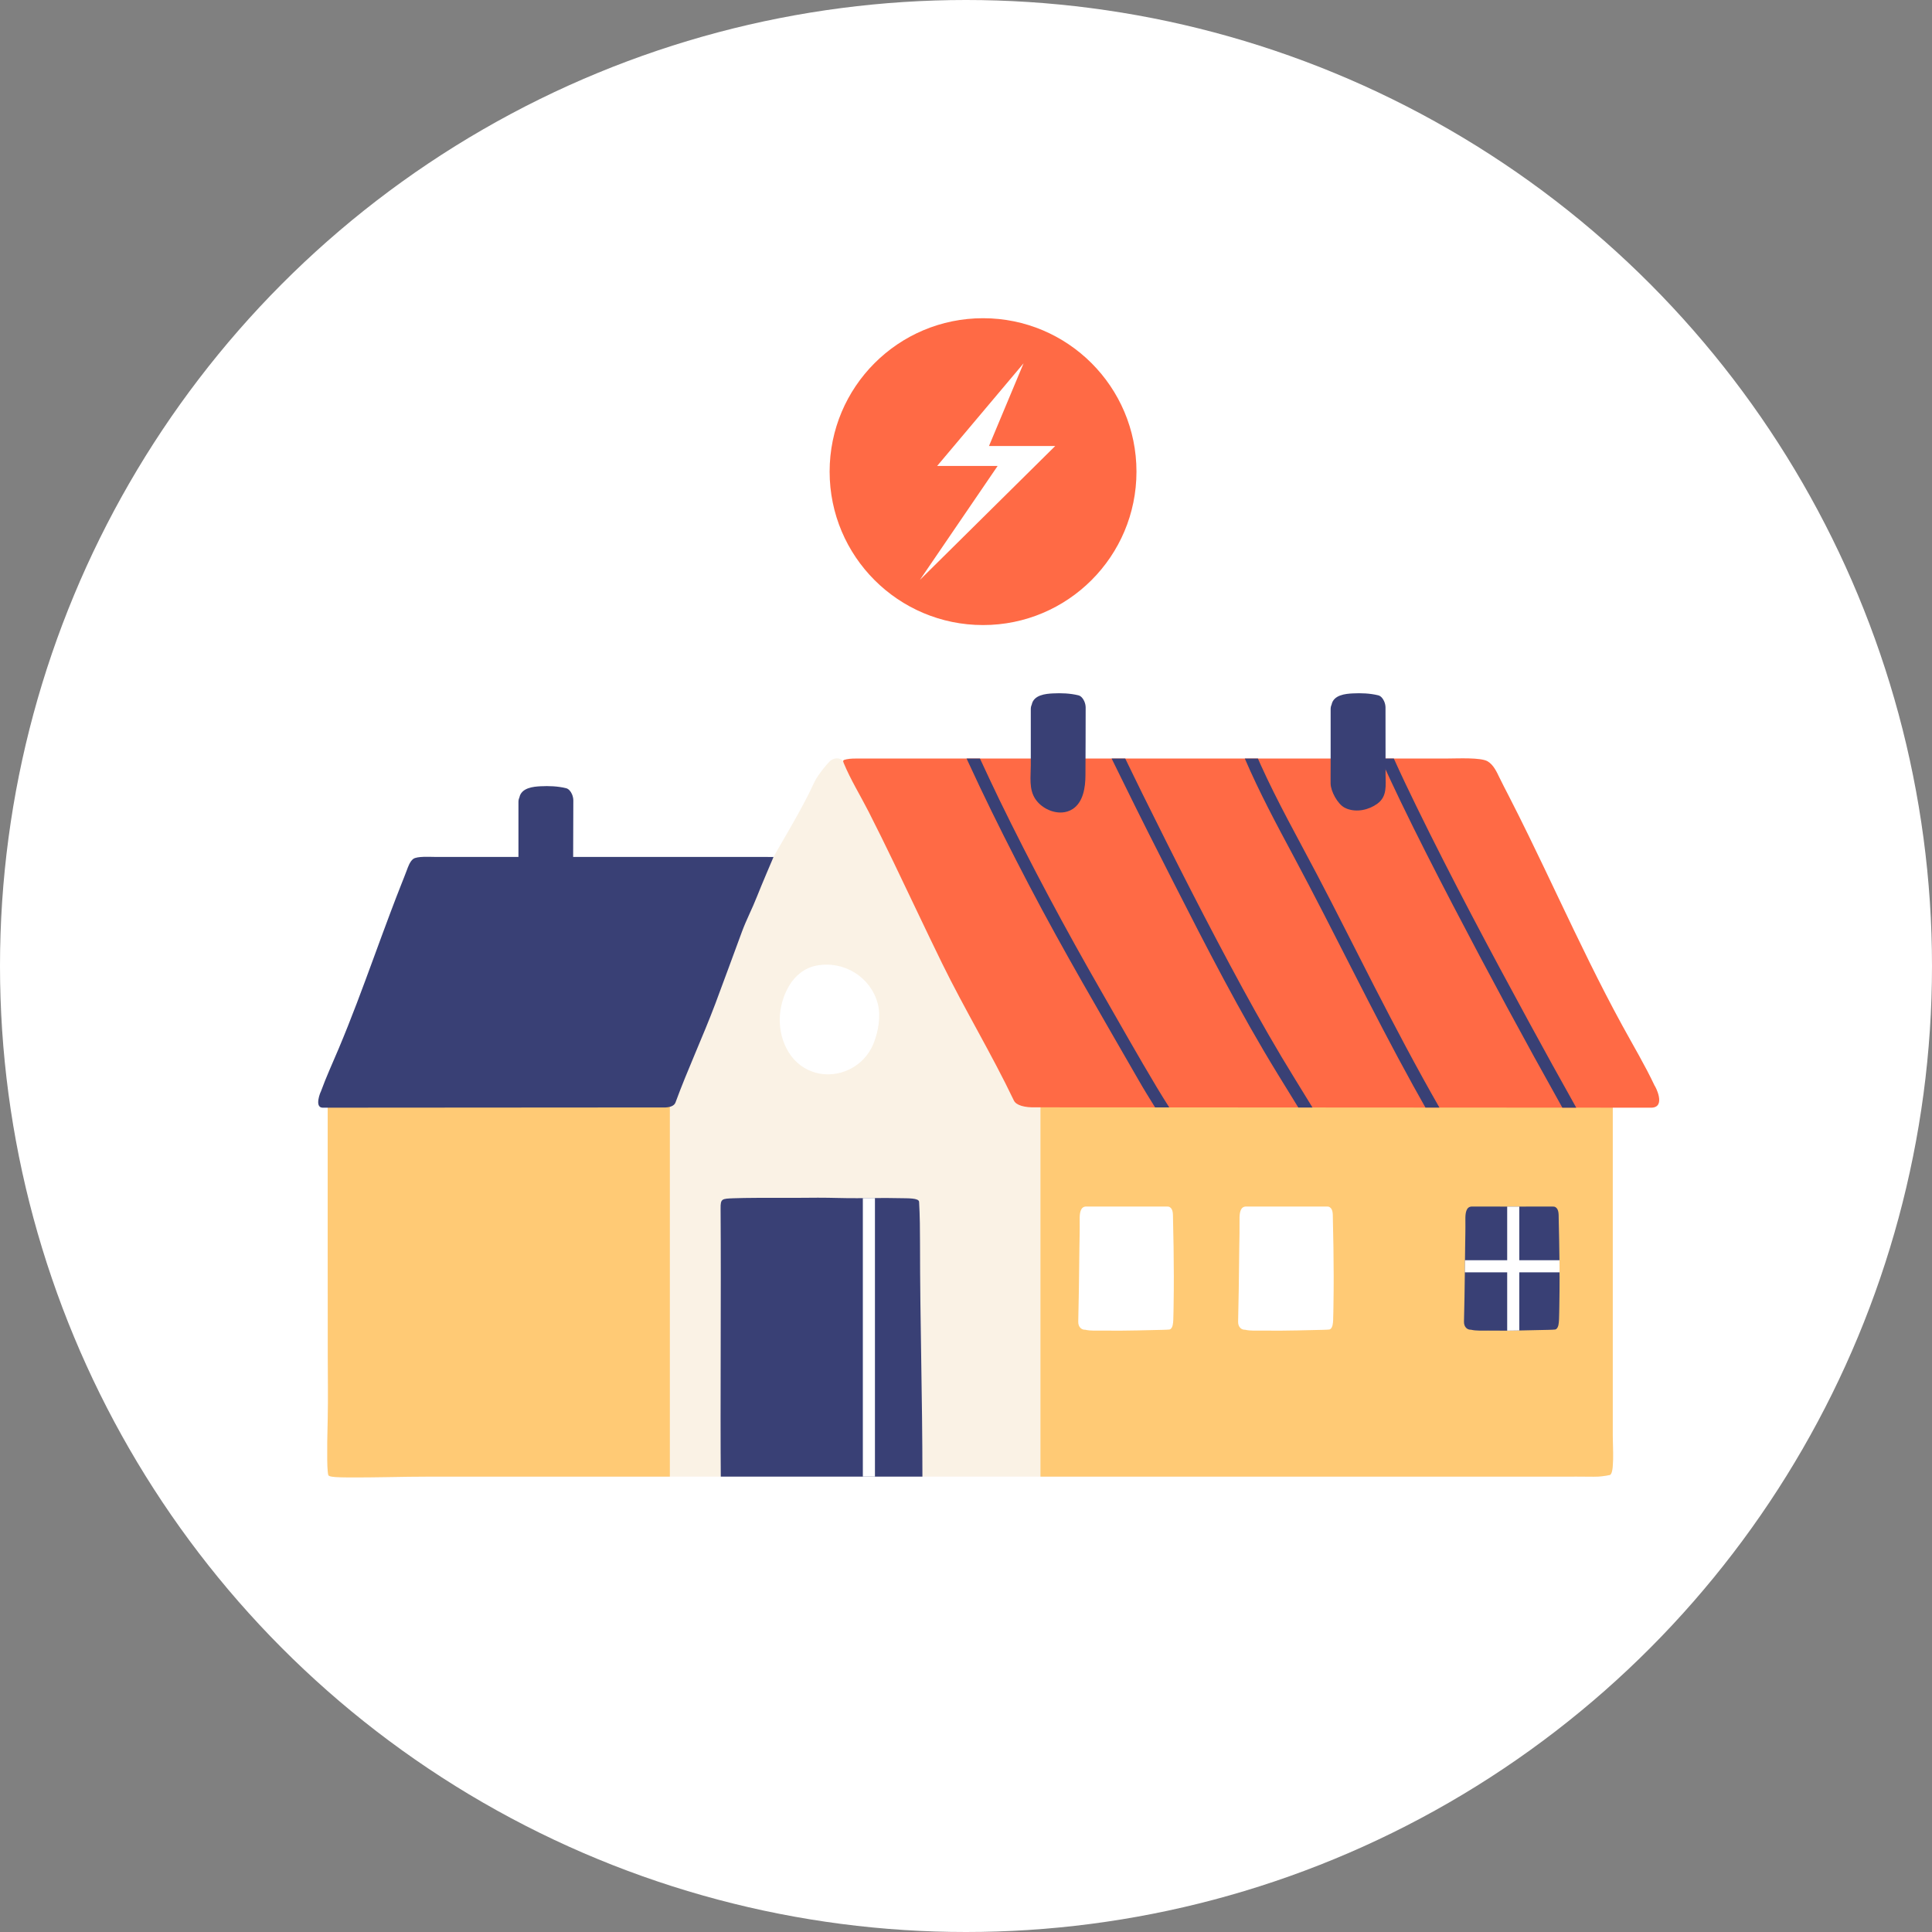
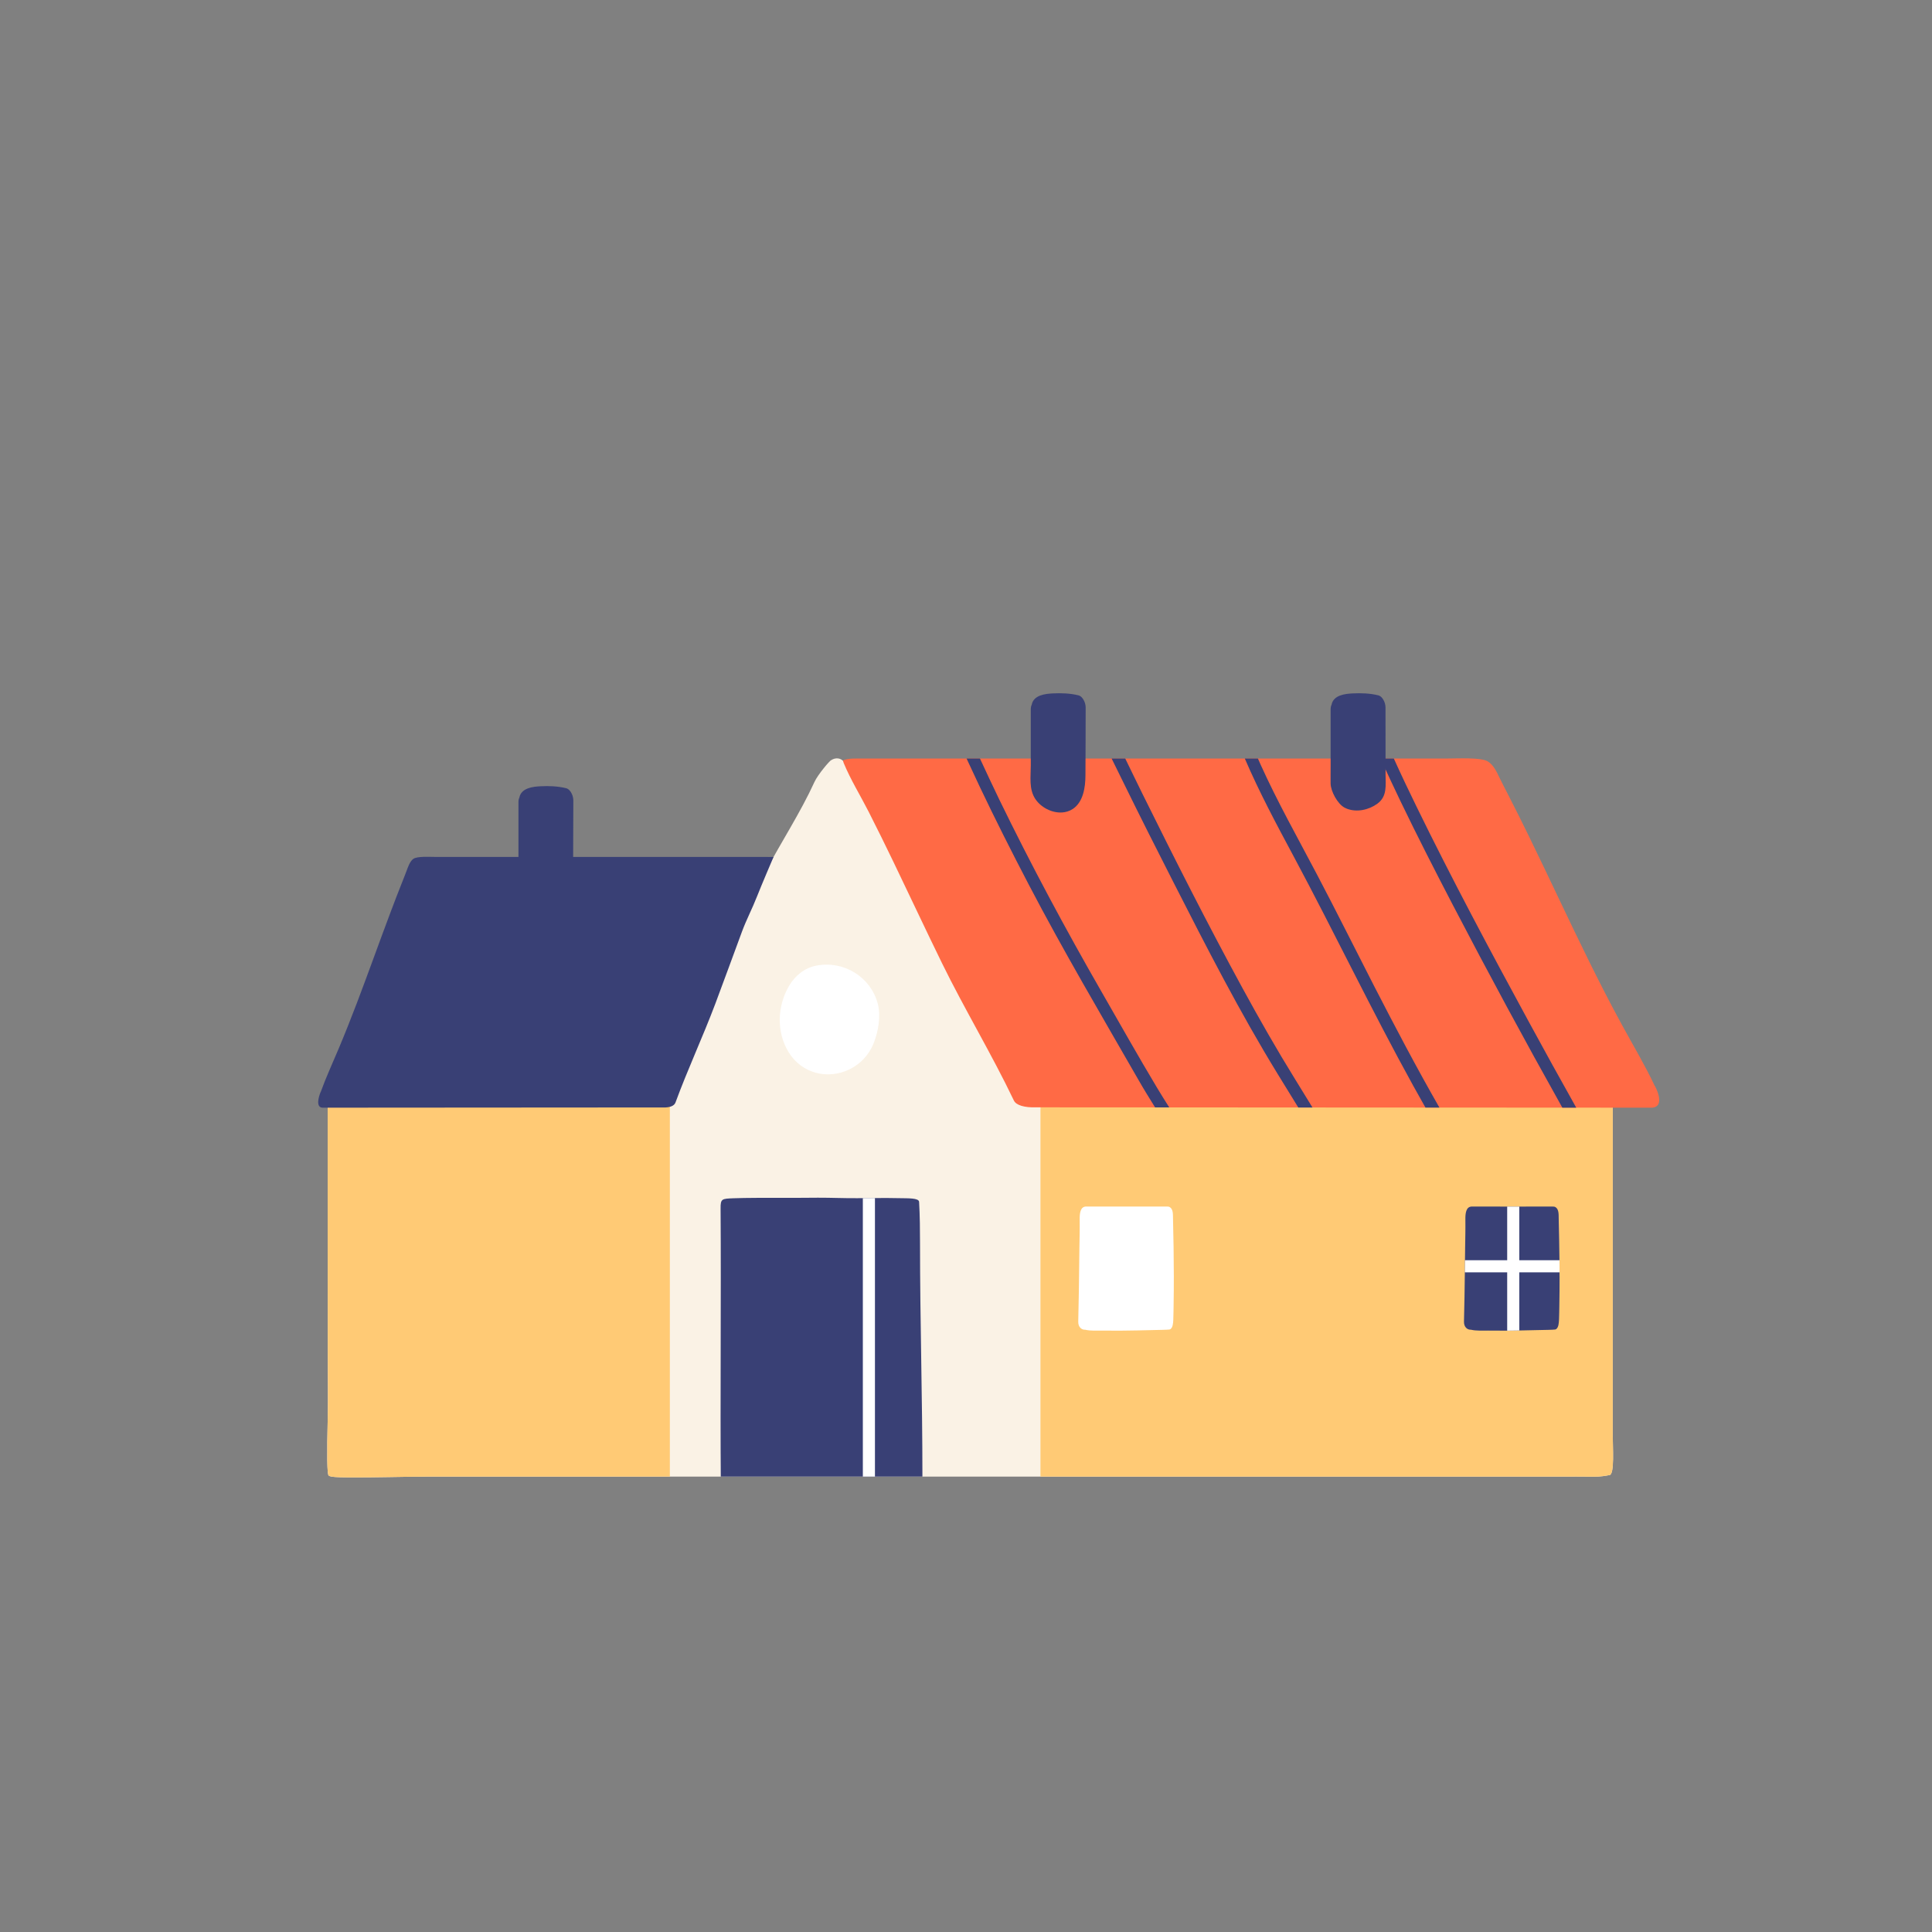
<svg xmlns="http://www.w3.org/2000/svg" width="170" height="170" viewBox="0 0 170 170" fill="none">
  <rect x="0" y="0" width="170" height="170" fill="#808080" stroke="none" />
-   <circle cx="85" cy="85" r="85" fill="white" />
  <g clip-path="url(#clip0_3885_6394)">
    <path d="M50.322 69.867C50.21 69.616 50.028 69.407 49.806 69.353C49.076 69.176 48.297 69.147 47.56 69.185C46.934 69.217 45.867 69.313 45.7 70.182C45.649 70.289 45.619 70.417 45.619 70.57V75.525C45.619 76.334 45.612 77.141 45.619 77.95C45.626 78.727 45.706 79.502 45.678 80.277C45.673 80.413 45.693 80.532 45.731 80.634C45.735 81.03 45.95 81.432 46.379 81.455C47.51 81.513 48.662 81.775 49.777 81.444C50.094 81.35 50.237 81.066 50.249 80.765C50.352 80.642 50.418 80.467 50.418 80.238C50.418 76.968 50.448 73.698 50.448 70.427C50.448 70.246 50.402 70.045 50.322 69.866V69.867Z" fill="#394075" />
    <path d="M141.641 129.789C141.328 129.853 140.823 129.946 140.218 129.937C139.241 129.921 138.226 129.93 137.246 129.93H37.738C35.341 129.93 32.942 130.019 30.543 129.997C29.786 129.991 29.057 129.974 28.918 129.836C28.779 129.697 28.761 128.02 28.838 124.751C28.88 122.983 28.844 121.217 28.842 119.451C28.842 115.92 28.834 112.386 28.834 108.854V95.13C28.834 94.992 28.864 94.872 28.915 94.77C28.979 94.537 29.141 94.327 29.421 94.219C34.151 92.417 39.03 91.405 44.113 91.513C47.092 91.576 50.422 91.669 53.308 92.432C54.222 92.673 55.12 93.015 56.019 93.308C56.366 93.421 56.758 93.643 57.151 93.799C57.339 93.875 57.527 93.937 57.709 93.964C58.89 92.157 59.877 90.237 60.957 88.37C63.172 84.539 65.355 80.684 67.341 76.727C68.738 74.094 70.436 71.498 71.667 68.804C71.967 68.15 73.032 66.894 73.149 66.883C73.496 66.652 74.013 66.648 74.301 67.1C74.476 67.376 75.062 67.373 75.348 67.426C75.98 67.542 76.591 67.737 77.204 67.921C78.395 68.278 79.61 68.478 80.769 68.941C82.991 69.828 84.989 71.168 87.169 72.142C89.447 73.16 91.743 74.133 94.057 75.062C96.381 75.997 98.746 76.828 101.053 77.805C103.278 78.747 105.453 79.81 107.691 80.724C109.919 81.634 112.175 82.461 114.384 83.422C116.008 84.128 117.615 84.869 119.216 85.625C121.982 86.929 124.727 88.279 127.494 89.581C131.92 91.665 136.463 93.47 140.942 95.435C140.945 95.435 140.946 95.437 140.949 95.437C141.393 95.359 141.907 95.611 141.907 96.192V126.355C141.907 127.312 142.069 129.7 141.641 129.79V129.789Z" fill="#FAF2E5" />
    <path d="M141.641 129.789C141.328 129.853 140.823 129.946 140.218 129.937C139.241 129.921 138.226 129.93 137.246 129.93H91.553V93.217C91.553 92.756 92.034 92.607 92.35 92.764C92.348 92.678 92.353 92.593 92.372 92.51C92.226 92.101 92.664 91.543 92.975 91.226C93.59 90.597 94.3 89.984 95.064 89.543C96.388 88.781 97.889 88.386 99.373 88.07C102.699 87.359 106.079 86.946 109.465 86.635C112.717 86.337 115.966 85.952 119.22 85.622C121.986 86.927 124.731 88.277 127.498 89.578C131.924 91.662 136.467 93.467 140.946 95.432C140.949 95.432 140.95 95.435 140.953 95.435C141.397 95.357 141.911 95.608 141.911 96.19V126.352C141.911 127.309 142.073 129.697 141.645 129.787L141.641 129.789Z" fill="#FFCA75" />
    <path d="M58.941 94.207V129.93H37.738C35.341 129.93 32.942 130.019 30.543 129.997C29.786 129.991 29.057 129.974 28.918 129.836C28.779 129.697 28.761 128.02 28.838 124.751C28.88 122.983 28.844 121.217 28.842 119.451C28.842 115.919 28.834 112.386 28.834 108.854V95.13C28.834 94.992 28.864 94.872 28.915 94.77C28.979 94.537 29.141 94.327 29.421 94.219C34.151 92.417 39.03 91.405 44.113 91.512C47.092 91.576 50.422 91.669 53.308 92.432C54.222 92.673 55.12 93.015 56.019 93.308C56.366 93.421 56.758 93.643 57.151 93.799C57.315 93.942 57.489 94.07 57.681 94.176C57.768 94.225 57.83 94.285 57.874 94.354V94.21C57.874 93.526 58.939 93.526 58.939 94.21L58.941 94.207Z" fill="#FFCA75" />
    <path d="M145.591 95.525C144.743 93.725 143.697 91.977 142.733 90.208C141.733 88.379 140.789 86.534 139.874 84.683C138.04 80.975 136.318 77.237 134.503 73.523C133.932 72.353 133.349 71.185 132.752 70.022C132.473 69.48 132.189 68.937 131.924 68.391C131.715 67.957 131.422 67.293 130.894 66.987C130.287 66.636 128.258 66.742 127.44 66.742H75.586C75.228 66.742 74.833 66.739 74.486 66.811C74.164 66.877 74.147 66.922 74.243 67.151C74.847 68.608 75.715 70.016 76.442 71.441C77.191 72.913 77.917 74.391 78.631 75.873C80.061 78.836 81.448 81.809 82.897 84.768C84.881 88.819 87.273 92.771 89.21 96.831C89.406 97.261 90.168 97.466 91.139 97.436L101.639 97.442H102.882L114.237 97.45H115.484L125.425 97.456H126.652L137.471 97.463H138.694L145.34 97.467C146.636 97.404 145.621 95.517 145.59 95.525H145.591Z" fill="#FF6A45" />
    <path d="M102.884 97.444H101.64C101.137 96.641 100.64 95.835 100.17 95.013C96.908 89.327 93.575 83.684 90.54 77.871C89.044 75.007 87.585 72.123 86.199 69.205C85.81 68.387 85.432 67.564 85.049 66.743H86.228C86.787 67.945 87.344 69.149 87.923 70.341C90.725 76.103 93.754 81.751 96.948 87.306C98.556 90.1 100.135 92.918 101.794 95.684C102.149 96.276 102.515 96.862 102.885 97.444H102.884Z" fill="#394075" />
    <path d="M115.487 97.451H114.239C113.64 96.469 113.032 95.491 112.43 94.511C109.081 89.052 106.156 83.332 103.25 77.627C101.765 74.713 100.291 71.794 98.853 68.857C98.506 68.151 98.162 67.446 97.812 66.742H99.011C99.514 67.766 100.004 68.797 100.511 69.819C103.363 75.584 106.268 81.33 109.346 86.978C110.821 89.683 112.345 92.355 113.967 94.977C114.475 95.799 114.986 96.623 115.487 97.451Z" fill="#394075" />
    <path d="M126.654 97.456H125.427C125.07 96.826 124.716 96.194 124.365 95.56C120.7 88.925 117.432 82.082 113.856 75.401C112.333 72.557 110.804 69.709 109.532 66.742H110.686C110.765 66.922 110.844 67.103 110.925 67.283C112.414 70.579 114.193 73.732 115.875 76.931C117.594 80.197 119.237 83.502 120.923 86.787C122.768 90.376 124.648 93.951 126.656 97.456H126.654Z" fill="#394075" />
    <path d="M138.696 97.465H137.473C137.454 97.43 137.435 97.396 137.416 97.362C134.138 91.507 130.948 85.602 127.848 79.651C126.272 76.626 124.72 73.588 123.239 70.516C122.638 69.266 122.047 68.011 121.486 66.743H122.645C123.292 68.18 123.971 69.601 124.662 71.016C127.786 77.406 131.139 83.688 134.538 89.936C135.908 92.453 137.29 94.966 138.696 97.465Z" fill="#394075" />
    <path d="M28.364 97.467L58.369 97.447C58.908 97.467 59.327 97.32 59.437 97.011C60.509 94.094 61.833 91.258 62.932 88.348C63.733 86.224 64.502 84.088 65.293 81.961C65.688 80.898 66.188 79.96 66.602 78.902C67.004 77.877 68.063 75.408 68.063 75.408C68.063 75.408 67.177 75.402 66.979 75.402H38.274C37.822 75.402 36.697 75.327 36.361 75.579C36.068 75.798 35.906 76.276 35.79 76.587C35.645 76.98 35.487 77.369 35.333 77.758C35.002 78.594 34.679 79.432 34.364 80.272C33.359 82.94 32.406 85.622 31.391 88.286C30.883 89.616 30.361 90.94 29.808 92.254C29.273 93.525 28.694 94.779 28.225 96.071C28.208 96.066 27.646 97.421 28.363 97.466L28.364 97.467Z" fill="#394075" />
-     <path d="M117.312 116.045C117.31 116.081 117.309 116.119 117.306 116.155C117.294 116.401 117.27 116.786 117.074 116.937C117.039 116.964 117.004 116.984 116.961 116.988C116.745 117.014 115.998 117.023 115.697 117.031C114.671 117.057 113.645 117.081 112.618 117.088C112.098 117.09 111.577 117.089 111.058 117.081C110.567 117.073 110.038 117.121 109.556 117.006C109.247 117.023 108.93 116.781 108.944 116.284C108.993 114.462 109.01 112.638 109.033 110.815C109.035 110.527 109.039 110.238 109.043 109.949C109.043 109.926 109.043 109.904 109.043 109.881C109.057 109.025 109.08 108.169 109.069 107.314C109.062 106.792 109.11 106.162 109.647 106.165C112.005 106.177 114.363 106.162 116.72 106.165C116.819 106.165 116.922 106.166 117.008 106.223C117.309 106.418 117.273 106.884 117.281 107.227C117.321 108.896 117.352 110.6 117.353 112.284C117.353 113.144 117.348 114.004 117.333 114.864C117.326 115.257 117.324 115.652 117.308 116.043L117.312 116.045Z" fill="white" />
    <path d="M103.244 116.045C103.243 116.081 103.242 116.119 103.239 116.155C103.227 116.401 103.202 116.786 103.007 116.937C102.972 116.964 102.936 116.984 102.893 116.988C102.677 117.014 101.931 117.023 101.63 117.031C100.604 117.057 99.578 117.081 98.551 117.088C98.031 117.09 97.51 117.089 96.99 117.081C96.5 117.073 95.971 117.121 95.489 117.006C95.18 117.023 94.863 116.781 94.877 116.284C94.927 114.462 94.944 112.638 94.966 110.815C94.969 110.527 94.973 110.238 94.977 109.949C94.977 109.926 94.977 109.904 94.977 109.881C94.991 109.025 95.014 108.169 95.003 107.314C94.996 106.792 95.043 106.162 95.581 106.165C97.939 106.177 100.297 106.162 102.654 106.165C102.753 106.165 102.855 106.166 102.942 106.223C103.243 106.418 103.206 106.884 103.215 107.227C103.255 108.896 103.286 110.6 103.287 112.284C103.287 113.144 103.282 114.004 103.267 114.864C103.26 115.257 103.258 115.652 103.242 116.043L103.244 116.045Z" fill="white" />
    <path d="M93.436 71.492C93.77 71.473 94.097 71.378 94.389 71.187C95.327 70.574 95.507 69.256 95.51 68.231C95.519 66.24 95.531 64.248 95.529 62.257C95.529 62.075 95.484 61.875 95.404 61.696C95.292 61.444 95.11 61.236 94.888 61.182C94.158 61.004 93.379 60.976 92.642 61.014C92.016 61.046 90.949 61.141 90.782 62.011C90.731 62.117 90.701 62.245 90.701 62.398V67.353C90.701 68.348 90.519 69.438 91.106 70.314C91.592 71.038 92.539 71.541 93.433 71.491L93.436 71.492Z" fill="#394075" />
    <path d="M118.518 71.162C119.403 71.498 120.447 71.263 121.197 70.718C122.085 70.071 121.918 69.088 121.918 68.114C121.919 66.162 121.913 64.21 121.913 62.257C121.913 62.075 121.868 61.875 121.788 61.696C121.676 61.444 121.494 61.236 121.272 61.182C120.542 61.004 119.763 60.976 119.026 61.014C118.4 61.046 117.333 61.141 117.166 62.011C117.115 62.117 117.085 62.245 117.085 62.398V67.353C117.085 67.881 117.075 68.408 117.082 68.935C117.09 69.629 117.695 70.737 118.307 71.065C118.374 71.102 118.444 71.133 118.517 71.161L118.518 71.162Z" fill="#394075" />
    <path d="M77.235 88.31C76.601 85.944 74.236 84.509 71.844 84.964C70.792 85.165 69.972 85.838 69.434 86.744C68.388 88.508 68.304 90.807 69.39 92.581C70.525 94.439 72.8 95.036 74.745 94.094C75.707 93.628 76.459 92.821 76.859 91.834C77.28 90.798 77.528 89.407 77.235 88.309V88.31Z" fill="white" />
    <path d="M81.164 129.93H63.423C63.37 123.714 63.459 113.964 63.406 106.337C63.397 105.472 63.523 105.477 64.541 105.437C65.591 105.395 67.57 105.398 68.628 105.402C69.745 105.409 70.858 105.392 71.973 105.388C73.129 105.384 74.282 105.44 75.439 105.43C75.595 105.43 75.757 105.427 75.925 105.426C76.266 105.423 76.625 105.418 76.99 105.417C77.744 105.413 78.516 105.411 79.185 105.429C79.87 105.446 80.853 105.399 80.873 105.755C80.944 106.969 80.954 108.321 80.954 109.417C80.954 116.252 81.165 122.827 81.165 129.93H81.164Z" fill="#394075" />
    <path d="M76.988 105.417V129.93H75.923V105.426C76.265 105.423 76.624 105.418 76.988 105.417Z" fill="white" />
-     <path d="M137.23 112.285C137.23 113.145 137.224 114.004 137.209 114.864C137.201 115.257 137.2 115.652 137.184 116.043C137.181 116.081 137.181 116.117 137.178 116.154C137.166 116.401 137.142 116.785 136.947 116.937C136.912 116.964 136.876 116.984 136.834 116.988C136.619 117.014 135.872 117.025 135.571 117.031C134.941 117.046 134.312 117.062 133.683 117.072C133.328 117.08 132.972 117.084 132.618 117.087C132.576 117.087 132.535 117.087 132.493 117.087C131.973 117.089 131.452 117.089 130.931 117.08C130.441 117.072 129.912 117.119 129.43 117.004C129.121 117.022 128.803 116.78 128.818 116.283C128.857 114.84 128.876 113.396 128.894 111.952C128.898 111.598 128.902 111.242 128.906 110.89C128.906 110.865 128.906 110.84 128.906 110.816C128.909 110.527 128.913 110.238 128.917 109.95C128.917 109.927 128.917 109.904 128.917 109.881C128.929 109.025 128.953 108.169 128.941 107.315C128.934 106.792 128.983 106.162 129.519 106.166C130.552 106.172 131.583 106.172 132.616 106.169C132.971 106.169 133.326 106.169 133.681 106.169C134.65 106.166 135.622 106.165 136.592 106.166C136.691 106.166 136.794 106.169 136.88 106.224C137.181 106.419 137.145 106.887 137.153 107.228C137.182 108.438 137.207 109.666 137.219 110.891C137.221 111.246 137.224 111.6 137.226 111.953C137.226 112.063 137.226 112.174 137.226 112.284L137.23 112.285Z" fill="#394075" />
+     <path d="M137.23 112.285C137.23 113.145 137.224 114.004 137.209 114.864C137.201 115.257 137.2 115.652 137.184 116.043C137.181 116.081 137.181 116.117 137.178 116.154C137.166 116.401 137.142 116.785 136.947 116.937C136.912 116.964 136.876 116.984 136.834 116.988C136.619 117.014 135.872 117.025 135.571 117.031C134.941 117.046 134.312 117.062 133.683 117.072C133.328 117.08 132.972 117.084 132.618 117.087C132.576 117.087 132.535 117.087 132.493 117.087C131.973 117.089 131.452 117.089 130.931 117.08C130.441 117.072 129.912 117.119 129.43 117.004C129.121 117.022 128.803 116.78 128.818 116.283C128.857 114.84 128.876 113.396 128.894 111.952C128.898 111.598 128.902 111.242 128.906 110.89C128.906 110.865 128.906 110.84 128.906 110.816C128.909 110.527 128.913 110.238 128.917 109.95C128.917 109.927 128.917 109.904 128.917 109.881C128.929 109.025 128.953 108.169 128.941 107.315C128.934 106.792 128.983 106.162 129.519 106.166C130.552 106.172 131.583 106.172 132.616 106.169C132.971 106.169 133.326 106.169 133.681 106.169C134.65 106.166 135.622 106.165 136.592 106.166C136.691 106.166 136.794 106.169 136.88 106.224C137.181 106.419 137.145 106.887 137.153 107.228C137.182 108.438 137.207 109.666 137.219 110.891C137.221 111.246 137.224 111.6 137.226 111.953C137.226 112.063 137.226 112.174 137.226 112.284Z" fill="#394075" />
    <path d="M133.685 106.17V117.073C133.33 117.081 132.973 117.085 132.62 117.088V106.172C132.975 106.172 133.33 106.172 133.685 106.172V106.17Z" fill="white" />
    <path d="M137.228 111.954H128.894C128.898 111.6 128.902 111.245 128.906 110.892H137.222C137.224 111.248 137.227 111.602 137.228 111.954Z" fill="white" />
  </g>
-   <circle cx="86.5" cy="41.5" r="13.5" fill="#FF6A45" />
-   <path d="M82.462 40.999L90.065 31.971L87.024 39.243H92.853L80.941 51.029L87.784 40.999H82.462Z" fill="white" />
  <defs>
    <clipPath id="clip0_3885_6394">
      <rect width="118" height="69" fill="white" transform="translate(28 61)" />
    </clipPath>
  </defs>
</svg>